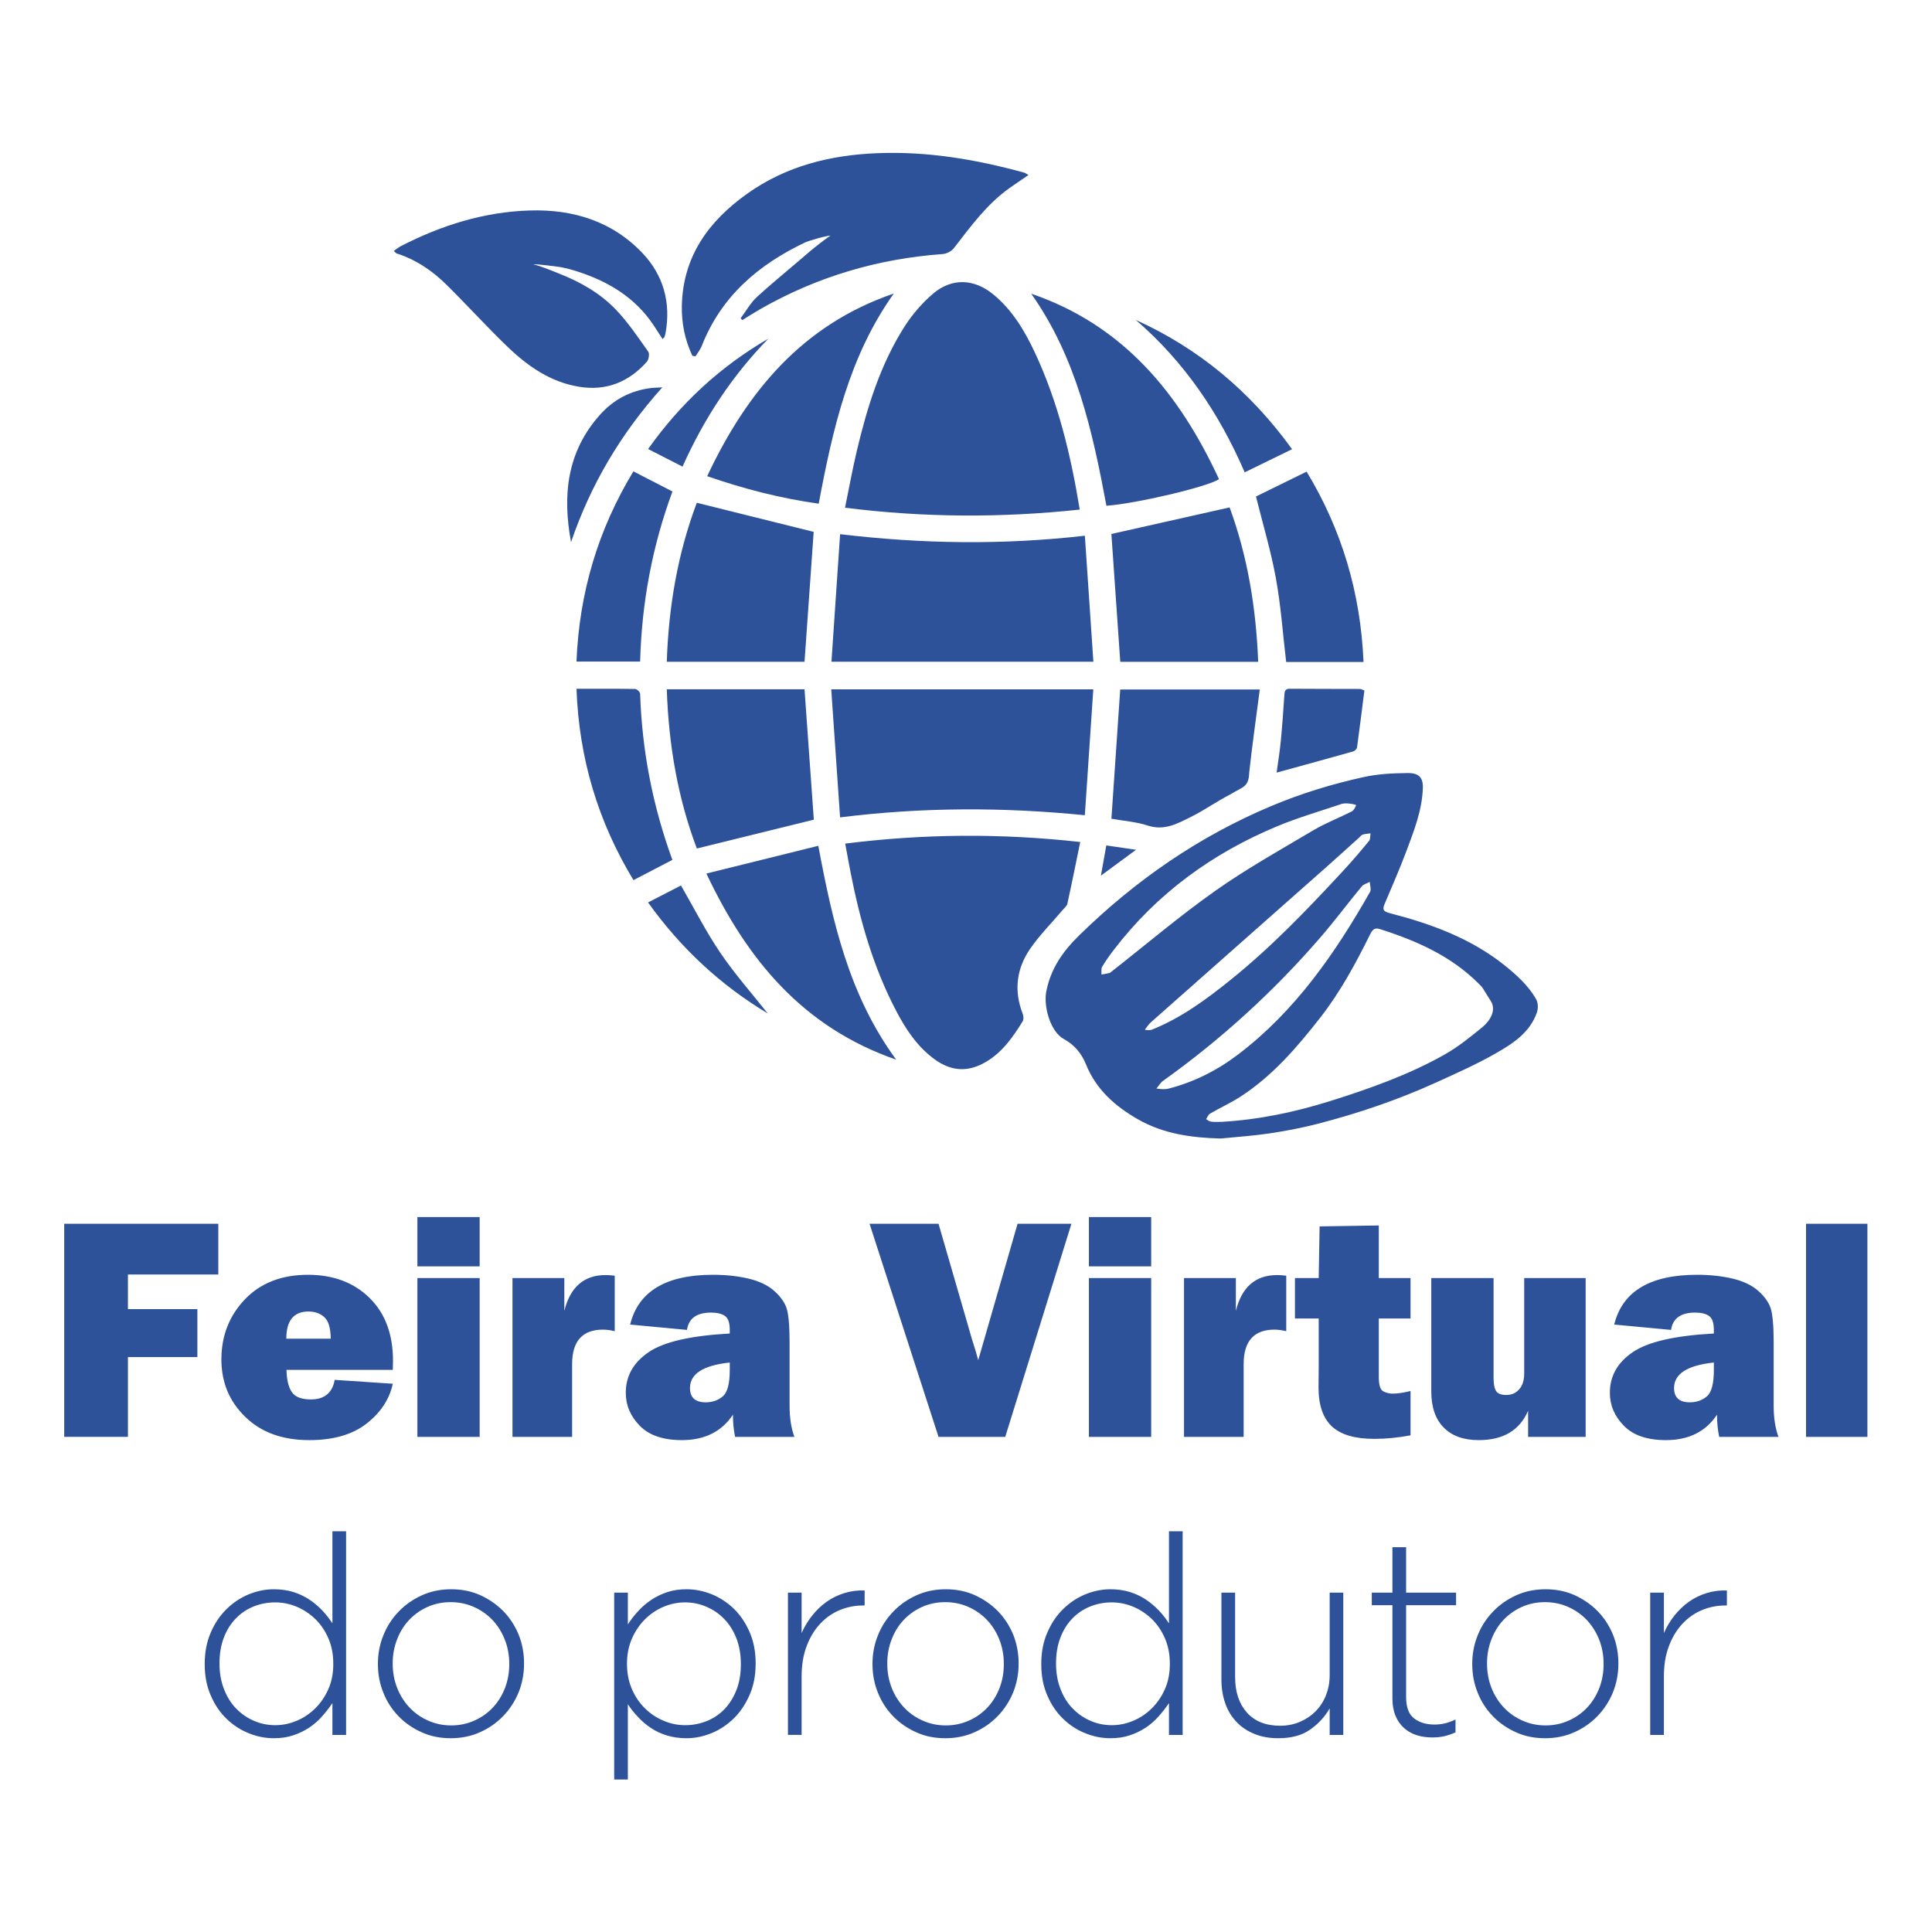
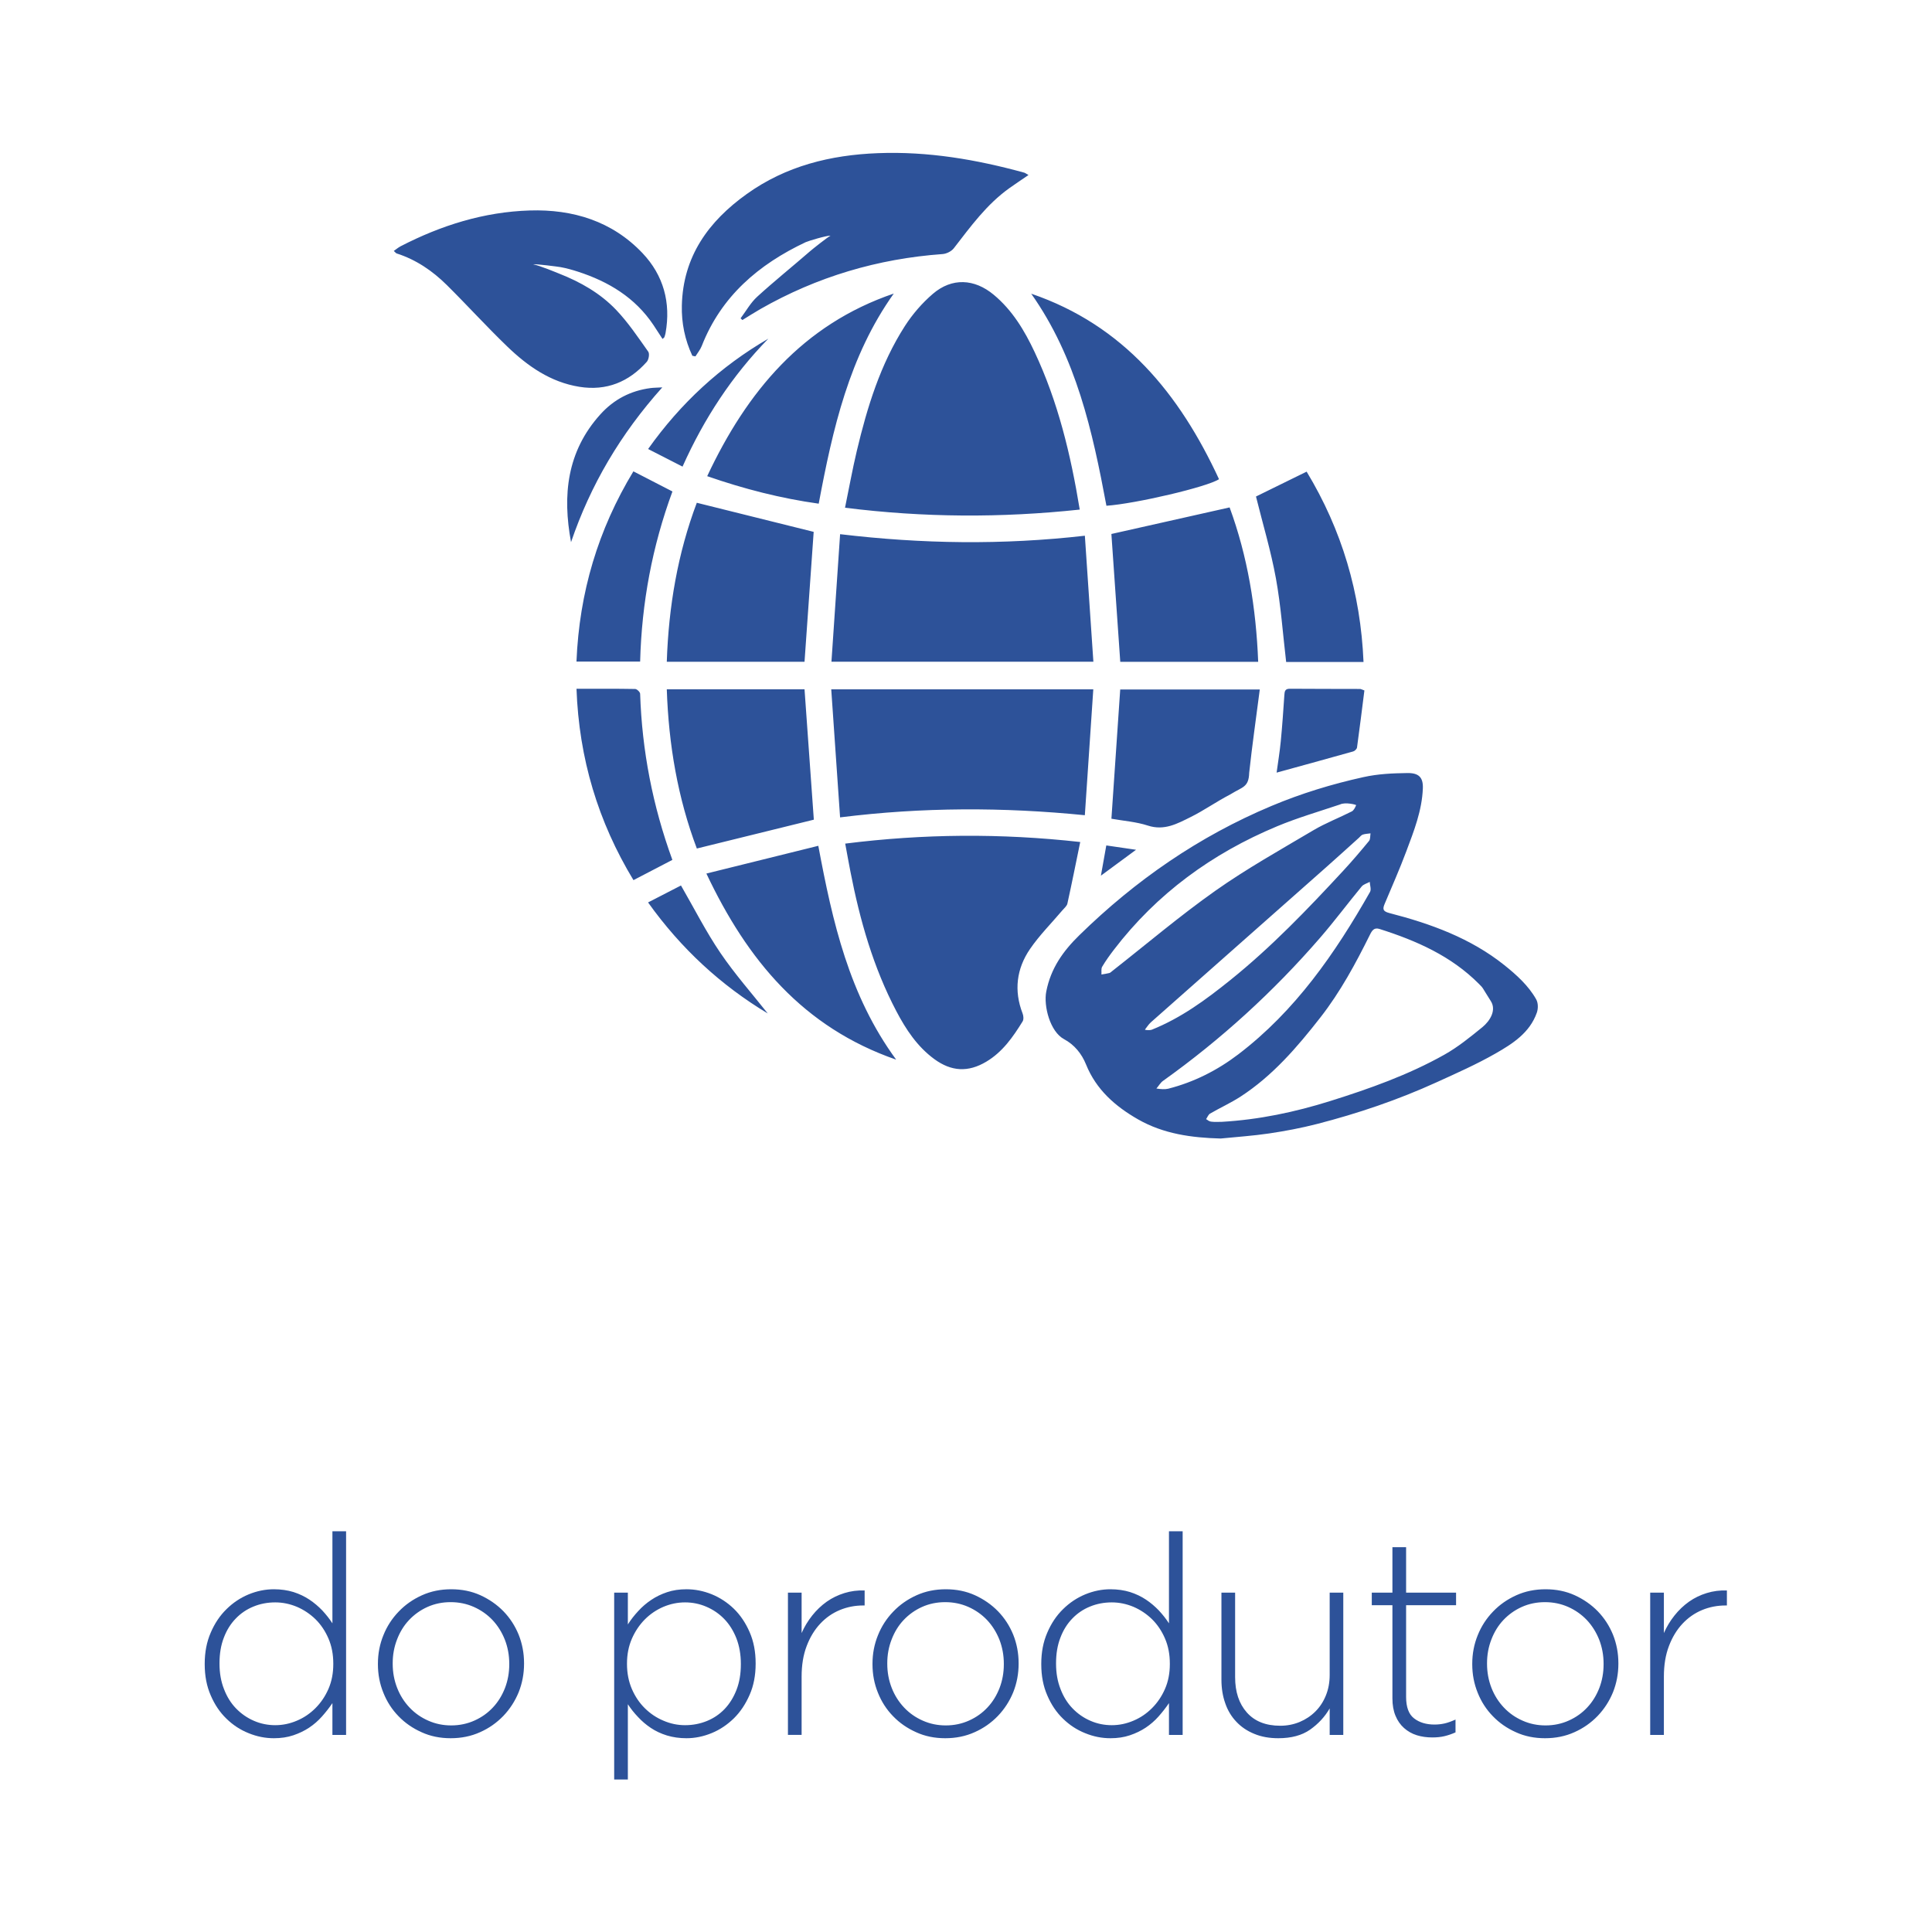
<svg xmlns="http://www.w3.org/2000/svg" xml:space="preserve" width="1772px" height="1772px" fill-rule="evenodd" clip-rule="evenodd" viewBox="0 0 1772 1772">
  <g id="Camada_x0020_1">
    <g id="_2028065611984">
-       <path fill="#2D5299" fill-rule="nonzero" d="M1050.11 944.32c0.58,0.59 4.87,0.69 6.23,0.14 27,-10.83 49.74,-27.57 72.11,-45.56 37.6,-30.24 70.91,-65 103.61,-100.34 8.17,-8.83 15.97,-18 23.62,-27.29 1.31,-1.6 0.94,-4.59 1.36,-6.93 -2.39,0.35 -4.86,0.4 -7.13,1.14 -1.37,0.45 -2.41,1.92 -3.57,2.97 -10.12,9.09 -20.16,18.26 -30.35,27.27 -53.48,47.32 -106.99,94.59 -160.45,141.94 -2.11,1.88 -3.63,4.42 -5.43,6.66zm10.52 54.04c3.73,0.63 7.95,0.92 10.87,0.18 23.56,-6.01 44.94,-16.83 64.16,-31.45 52.34,-39.84 88.9,-92.68 120.92,-149.05 1.29,-2.28 -0.12,-6.09 -0.27,-9.19 -2.5,1.38 -5.71,2.18 -7.4,4.22 -12.83,15.55 -24.89,31.74 -38.07,46.97 -42.87,49.52 -90.95,93.39 -144.31,131.44 -2.12,1.51 -4.1,4.93 -5.9,6.88zm168.43 -260.52c-19.3,6.49 -38.95,12.19 -57.71,20.01 -59.58,24.85 -110.32,61.74 -149.78,113.33 -3.81,4.99 -7.5,10.1 -10.68,15.49 -1.1,1.85 -0.49,4.72 -0.67,7.13 2.41,-0.43 4.86,-0.74 7.23,-1.35 0.95,-0.23 1.76,-1.1 2.58,-1.75 31.47,-24.68 62.03,-50.67 94.67,-73.7 28.75,-20.28 59.64,-37.56 89.96,-55.53 11.18,-6.63 23.51,-11.32 35.14,-17.24 1.89,-0.95 3.13,-3.61 4.03,-5.75 0.18,-0.41 -9.85,-3.03 -14.77,-0.64zm-108.34 291.08c33.98,-1.98 66.92,-8.89 99.41,-19.09 36.08,-11.33 71.59,-23.93 104.59,-42.47 12.42,-6.97 23.71,-16.14 34.81,-25.18 7.27,-5.93 13.07,-15.76 7.85,-23.95 -8.7,-13.66 -6.48,-11.36 -10.99,-15.89 -25.44,-25.56 -57.36,-39.61 -91.09,-50.3 -4.95,-1.57 -6.82,1.27 -8.81,5.27 -13.12,26.45 -27.13,52.42 -45.39,75.81 -21.33,27.33 -43.83,53.54 -73.24,72.64 -8.93,5.79 -18.75,10.24 -27.99,15.6 -1.65,0.96 -2.46,3.35 -3.65,5.09 1.68,0.82 2.05,2 5.08,2.36 3.09,0.37 6.27,0.11 9.42,0.11zm-1.14 15.31c-26.6,-0.7 -52.39,-4.19 -75.82,-17.59 -20.85,-11.92 -38.33,-27.22 -47.64,-50.27 -4.03,-10 -10.7,-18.16 -20.24,-23.3 -12.83,-6.91 -18.84,-30.44 -16.27,-43.64 4.14,-21.28 15.4,-37.07 30.37,-51.7 51.48,-50.36 109.64,-90.6 176.17,-118.52 27.28,-11.46 55.34,-20.04 84.3,-26.44 13.58,-3.01 26.84,-3.56 40.36,-3.75 10.41,-0.15 14.59,3.92 14.2,14.06 -0.77,20.42 -8.23,39.22 -15.27,57.99 -6.02,16.1 -12.99,31.85 -19.66,47.7 -1.98,4.71 -2.11,7.04 4.2,8.66 37.89,9.75 74.49,23.01 105.44,47.74 11.07,8.83 22.22,18.9 29.21,31.35 1.96,3.5 1.9,8.62 0.61,12.32 -6.47,18.37 -22.13,28.41 -37.74,37.33 -17.4,9.96 -35.86,18.13 -54.15,26.46 -35.41,16.13 -72.17,28.61 -109.83,38.29 -14.38,3.7 -29.06,6.46 -43.75,8.65 -14.73,2.19 -29.65,3.16 -44.49,4.66zm-484.57 -717.91c-6.81,-14.54 -10.01,-29.97 -9.63,-46.09 1.05,-44.99 24.44,-77.21 59.57,-102.32 35.91,-25.68 76.68,-35.76 120.31,-37.44 45.84,-1.76 90.25,5.81 134.16,17.89 0.95,0.27 1.79,0.99 3.89,2.19 -6.31,4.31 -12.04,8.08 -17.61,12.07 -20.77,14.84 -35.51,35.22 -50.88,55.08 -2.17,2.8 -6.66,5.06 -10.24,5.32 -59.49,4.29 -115.25,20.82 -167.09,50.4 -5.61,3.2 -11.05,6.73 -16.57,10.11 -0.56,-0.53 -1.12,-1.05 -1.67,-1.57 5.02,-6.67 9.19,-14.28 15.25,-19.81 15.8,-14.41 32.5,-27.82 48.65,-41.86 2.23,-1.93 15.31,-12.36 18.6,-14.14 -3.64,-0.18 -20.41,4.85 -22.89,6.02 -43.03,20.34 -77.35,49.51 -95.22,95.13 -1.34,3.43 -3.84,6.4 -5.8,9.58 -0.94,-0.18 -1.89,-0.37 -2.83,-0.56zm-273.82 -96.17c2.28,-1.58 4.1,-3.16 6.17,-4.24 37.2,-19.23 76.56,-31.58 118.51,-32.87 39.47,-1.22 75.54,9.73 103.42,39.12 19.26,20.32 26.16,45.4 21.14,73.32 -0.23,1.28 -0.63,2.54 -1.08,3.76 -0.15,0.41 -0.68,0.69 -1.68,1.63 -2.84,-4.37 -5.56,-8.64 -8.38,-12.84 -16.83,-25.12 -41.09,-39.74 -69.2,-48.86 -5.22,-1.7 -10.55,-3.18 -15.95,-4.17 -2.07,-0.38 -22.92,-3.09 -25.15,-2.58 6.36,1.26 21.48,7.59 23.56,8.41 19.81,7.77 37.99,18.1 52.57,33.39 11.06,11.6 20.11,25.17 29.44,38.31 1.37,1.92 0.47,7.3 -1.34,9.33 -16.44,18.45 -36.94,26.87 -61.75,22.92 -26.49,-4.23 -47.47,-18.94 -66.14,-36.9 -19.01,-18.29 -36.76,-37.88 -55.51,-56.45 -13.1,-12.98 -28.17,-23.27 -45.99,-28.98 -0.67,-0.21 -1.15,-0.97 -2.64,-2.3zm162.56 267.1c-7.99,-42.98 -3.86,-83.16 26.91,-117.22 12.4,-13.73 27.76,-21.69 46.03,-24.09 2.7,-0.36 5.45,-0.34 10.76,-0.65 -38.41,42.88 -65.81,89.51 -83.7,141.96zm466.57 -29.87c-72.07,7.7 -142.98,7.37 -215.28,-1.71 3.7,-17.97 6.79,-35.17 10.82,-52.15 9.55,-40.16 21.62,-79.52 44.14,-114.57 6.98,-10.85 15.82,-21.04 25.6,-29.44 17.48,-14.99 38.06,-13.93 55.77,0.78 17.19,14.26 28.34,32.94 37.62,52.7 21.32,45.4 33.03,93.63 41.33,144.39zm0.45 304.89c-4.07,19.78 -7.74,38.18 -11.78,56.51 -0.5,2.27 -2.91,4.16 -4.56,6.12 -9.96,11.78 -21,22.79 -29.67,35.44 -12.41,18.09 -14.98,38.22 -6.84,59.22 0.84,2.14 1.11,5.47 0.01,7.24 -8.83,14.33 -18.43,28.1 -33.35,36.97 -16.56,9.88 -31.95,9.08 -47.62,-2.37 -15.66,-11.47 -26.04,-27.2 -34.86,-43.98 -21.16,-40.24 -33.43,-83.48 -42.08,-127.87 -1.6,-8.18 -3.05,-16.38 -4.81,-25.81 71.46,-8.99 142.51,-9.62 215.56,-1.47zm-220.26 -22.59c-2.75,-39.76 -5.41,-78.27 -8.11,-117.43l240.35 0c-2.58,38.44 -5.13,76.42 -7.75,115.45 -75.17,-7.47 -148.75,-7.46 -224.49,1.98zm224.51 -258.33c2.62,38.88 5.2,76.89 7.81,115.58l-240.24 0c2.63,-38.81 5.26,-77.46 7.94,-116.99 75.28,8.95 148.8,10.03 224.49,1.41zm-383.45 140.85l126.33 0c2.88,40.33 5.72,80.17 8.53,119.59 -35.12,8.66 -70.8,17.45 -107.3,26.45 -17.41,-46.11 -25.88,-95 -27.56,-146.04zm0 -25.25c1.67,-50.61 10.03,-99.47 27.53,-145.82 36.1,8.98 71.74,17.85 107.19,26.68 -2.74,38.95 -5.54,78.76 -8.39,119.14l-126.33 0zm407.78 -117.19c35.88,-8.06 71.57,-16.08 108.43,-24.37 16.45,44.7 24.3,92.25 26.21,141.61l-126.5 0c-2.73,-39.31 -5.46,-78.61 -8.14,-117.24zm136.1 142.65c-3.37,26.1 -6.99,51.19 -9.71,76.37 -0.39,13.45 -6.15,12.87 -16.99,19.64 -14.69,7.73 -24.29,14.83 -36.71,20.97 -12.23,6.07 -24.14,12.74 -39.2,7.83 -10.8,-3.52 -22.49,-4.33 -33.47,-6.3 2.7,-39.57 5.36,-78.67 8.07,-118.51l128.01 0zm-140.65 -168.54c-12.77,-68.32 -27.63,-135.99 -68.98,-194.5 84.78,28.95 136.01,91.85 172.24,170.13 -10.67,7.09 -76.44,22.5 -103.26,24.37zm-366.17 -27.13c36.46,-77.68 87.63,-139.02 171.12,-167.49 -40.94,57.5 -55.96,124.05 -68.84,192.71 -34.7,-4.85 -68.39,-13.46 -102.28,-25.22zm-0.74 364.46c34.92,-8.65 68.33,-16.94 102.65,-25.44 13.08,69.84 28.15,137.1 71.42,196.14 -85.34,-29.63 -136.51,-91.21 -174.07,-170.7zm602.71 -194.06l-70.96 0c-3.03,-25.67 -4.8,-51.45 -9.4,-76.73 -4.58,-25.12 -11.99,-49.71 -18.27,-75.02 14.5,-7.13 30.12,-14.79 46.45,-22.81 32.3,53.43 49.51,111.27 52.18,174.56zm-721.85 24.59c18.83,0 36.33,-0.12 53.83,0.2 1.6,0.03 4.49,2.8 4.54,4.38 1.71,52.2 11.51,102.82 29.57,152.37 -11.8,6.14 -23.29,12.12 -35.69,18.57 -32.42,-53.58 -49.95,-111.51 -52.25,-175.52zm-0.02 -24.94c2.58,-63.45 19.89,-121.08 52.21,-174.47 12.28,6.33 23.82,12.27 35.81,18.45 -18.52,50.32 -28.2,102.07 -29.63,156.02l-58.39 0zm642.15 101.85c1.24,-9.15 2.87,-18.91 3.82,-28.74 1.37,-14.04 2.33,-28.13 3.28,-42.21 0.23,-3.51 0.49,-6.02 5.06,-5.98 21.48,0.17 42.96,0.11 64.43,0.19 0.73,0 1.45,0.48 3.93,1.36 -2.19,17.24 -4.34,34.81 -6.77,52.34 -0.18,1.37 -2.06,3.2 -3.49,3.6 -23.09,6.51 -46.24,12.83 -70.26,19.44zm14.2 -296.63c-14.72,7.18 -28.52,13.92 -43.45,21.21 -23.46,-54.25 -55.47,-101.47 -99.93,-139.81 57.92,26.26 105.02,65.57 143.38,118.6zm-590.69 415.69c10.76,-5.54 20.68,-10.65 30.19,-15.55 12.18,21.1 22.9,42.33 36.16,61.85 13.27,19.53 29.06,37.36 43.41,55.51 -42.77,-25.72 -79.35,-59.25 -109.76,-101.81zm110.29 -517.06c-33.18,34.02 -58.88,73.11 -78.67,117.33 -10.71,-5.47 -20.82,-10.64 -31.58,-16.14 29.98,-42.19 66.33,-75.67 110.25,-101.19zm305.05 492.51c1.77,-9.88 3.23,-18.13 4.95,-27.73 8.38,1.22 16.59,2.42 27.28,3.98 -11.52,8.49 -21.14,15.58 -32.23,23.75z" />
-       <path fill="#2D5299" fill-rule="nonzero" d="M181.03 1244.71l-63.69 0 0 73.16 -58.45 0 0 -195.47 141.34 0 0 46.56 -82.89 0 0 31.76 63.69 0 0 43.99zm125.96 20.87l53.3 3.57c-3.16,14.38 -11.23,26.52 -24.11,36.58 -12.89,10.06 -30.43,15.13 -52.47,15.13 -24.52,0 -44.15,-7.06 -58.7,-21.28 -14.63,-14.13 -21.95,-31.68 -21.95,-52.71 0,-21.78 7.24,-40.16 21.62,-55.21 14.39,-14.96 33.67,-22.45 57.7,-22.45 23.28,0 42.16,7.07 56.54,21.2 14.38,14.14 21.53,33.34 21.53,57.71 0,1.99 -0.08,4.73 -0.16,8.31l-97.53 0c0.25,9.15 1.83,15.96 4.91,20.37 3.07,4.49 8.89,6.73 17.46,6.73 12.39,0 19.7,-5.98 21.86,-17.95zm-3.65 -37.75c-0.09,-9.9 -2.08,-16.46 -5.99,-19.87 -3.91,-3.41 -8.65,-5.07 -14.39,-5.07 -13.55,0 -20.36,8.31 -20.36,24.94l40.74 0zm136.6 -111.58l0 45.23 -57.12 0 0 -45.23 57.12 0zm0 55.96l0 145.66 -57.12 0 0 -145.66 57.12 0zm84.8 145.66l-54.7 0 0 -145.66 47.55 0 0 30.09c5.41,-21.86 18.05,-32.84 37.91,-32.84 2,0 4.74,0.17 8.32,0.58l0 50.89c-3.99,-0.92 -7.57,-1.42 -10.73,-1.42 -18.87,0 -28.35,10.56 -28.35,31.6l0 66.76zm203.87 0l-54.38 0c-1.33,-6.23 -1.99,-12.97 -1.99,-20.37 -10.31,15.55 -25.94,23.36 -46.81,23.36 -17.21,0 -30.1,-4.4 -38.66,-13.21 -8.57,-8.74 -12.81,-18.79 -12.81,-30.19 0,-15.38 6.99,-27.77 21.04,-37.33 13.97,-9.47 38.74,-15.13 74.33,-17.04l0 -3.33c0,-6.4 -1.41,-10.64 -4.33,-12.72 -2.91,-2.08 -7.23,-3.16 -12.8,-3.16 -13.22,0 -20.54,5.32 -22.11,15.88l-52.13 -4.9c7.48,-30.43 32.84,-45.65 76.07,-45.65 11.72,0 22.53,1.17 32.43,3.49 9.81,2.33 17.54,5.99 23.28,10.98 5.73,4.99 9.56,10.23 11.55,15.71 1.92,5.57 2.91,16.22 2.91,32.01l0 58.12c0,11.06 1.5,20.54 4.41,28.35zm-59.28 -68.18c-24.36,2.58 -36.5,10.4 -36.5,23.37 0,8.73 4.82,13.13 14.47,13.13 6.06,0 11.3,-1.82 15.63,-5.48 4.24,-3.58 6.4,-11.64 6.4,-24.03l0 -6.99zm313.36 -127.29l-60.7 195.47 -61.19 0 -63.27 -195.47 63.27 0 30.85 106.51c2.07,6.32 3.98,12.55 5.57,18.62l36.08 -125.13 49.39 0zm73.16 -6.15l0 45.23 -57.12 0 0 -45.23 57.12 0zm0 55.96l0 145.66 -57.12 0 0 -145.66 57.12 0zm84.81 145.66l-54.71 0 0 -145.66 47.56 0 0 30.09c5.4,-21.86 18.04,-32.84 37.91,-32.84 2,0 4.74,0.17 8.31,0.58l0 50.89c-3.99,-0.92 -7.56,-1.42 -10.72,-1.42 -18.87,0 -28.35,10.56 -28.35,31.6l0 66.76zm153.06 -145.66l0 37.08 -29.1 0 0 53.71c0,7.4 1.41,11.72 4.16,13.14 2.74,1.41 5.65,2.07 8.56,2.07 4.57,0 10.06,-0.83 16.38,-2.41l0 40.66c-11.31,2.16 -22.37,3.24 -33.26,3.24 -17.54,0 -30.51,-3.74 -38.74,-11.31 -8.23,-7.56 -12.39,-19.53 -12.39,-36.08l0.17 -17.04 0 -45.98 -21.79 0 0 -37.08 21.79 0 0.83 -47.39 54.29 -0.84 0 48.23 29.1 0zm160.63 0l0 145.66 -52.79 0 0 -23.94c-7.74,17.96 -22.87,26.93 -45.23,26.93 -13.89,0 -24.61,-3.82 -32.18,-11.55 -7.57,-7.65 -11.39,-18.63 -11.39,-33.01l0 -104.09 57.12 0 0 91.7c0,5.74 0.83,9.73 2.41,12.06 1.58,2.33 4.66,3.49 9.23,3.49 4.9,0 8.81,-1.75 11.89,-5.24 3.07,-3.41 4.57,-8.31 4.57,-14.63l0 -87.38 56.37 0zm176.85 145.66l-54.38 0c-1.33,-6.23 -1.99,-12.97 -1.99,-20.37 -10.31,15.55 -25.94,23.36 -46.81,23.36 -17.22,0 -30.1,-4.4 -38.66,-13.21 -8.57,-8.74 -12.81,-18.79 -12.81,-30.19 0,-15.38 6.98,-27.77 21.04,-37.33 13.96,-9.47 38.74,-15.13 74.33,-17.04l0 -3.33c0,-6.4 -1.42,-10.64 -4.33,-12.72 -2.91,-2.08 -7.23,-3.16 -12.8,-3.16 -13.22,0 -20.54,5.32 -22.12,15.88l-52.13 -4.9c7.48,-30.43 32.84,-45.65 76.08,-45.65 11.72,0 22.53,1.17 32.42,3.49 9.81,2.33 17.54,5.99 23.28,10.98 5.74,4.99 9.56,10.23 11.56,15.71 1.91,5.57 2.91,16.22 2.91,32.01l0 58.12c0,11.06 1.5,20.54 4.41,28.35zm-59.28 -68.18c-24.37,2.58 -36.5,10.4 -36.5,23.37 0,8.73 4.82,13.13 14.46,13.13 6.07,0 11.31,-1.82 15.63,-5.48 4.24,-3.58 6.41,-11.64 6.41,-24.03l0 -6.99zm140.84 -127.29l0 195.47 -56.29 0 0 -195.47 56.29 0z" />
+       <path fill="#2D5299" fill-rule="nonzero" d="M1050.11 944.32c0.58,0.59 4.87,0.69 6.23,0.14 27,-10.83 49.74,-27.57 72.11,-45.56 37.6,-30.24 70.91,-65 103.61,-100.34 8.17,-8.83 15.97,-18 23.62,-27.29 1.31,-1.6 0.94,-4.59 1.36,-6.93 -2.39,0.35 -4.86,0.4 -7.13,1.14 -1.37,0.45 -2.41,1.92 -3.57,2.97 -10.12,9.09 -20.16,18.26 -30.35,27.27 -53.48,47.32 -106.99,94.59 -160.45,141.94 -2.11,1.88 -3.63,4.42 -5.43,6.66zm10.52 54.04c3.73,0.63 7.95,0.92 10.87,0.18 23.56,-6.01 44.94,-16.83 64.16,-31.45 52.34,-39.84 88.9,-92.68 120.92,-149.05 1.29,-2.28 -0.12,-6.09 -0.27,-9.19 -2.5,1.38 -5.71,2.18 -7.4,4.22 -12.83,15.55 -24.89,31.74 -38.07,46.97 -42.87,49.52 -90.95,93.39 -144.31,131.44 -2.12,1.51 -4.1,4.93 -5.9,6.88zm168.43 -260.52c-19.3,6.49 -38.95,12.19 -57.71,20.01 -59.58,24.85 -110.32,61.74 -149.78,113.33 -3.81,4.99 -7.5,10.1 -10.68,15.49 -1.1,1.85 -0.49,4.72 -0.67,7.13 2.41,-0.43 4.86,-0.74 7.23,-1.35 0.95,-0.23 1.76,-1.1 2.58,-1.75 31.47,-24.68 62.03,-50.67 94.67,-73.7 28.75,-20.28 59.64,-37.56 89.96,-55.53 11.18,-6.63 23.51,-11.32 35.14,-17.24 1.89,-0.95 3.13,-3.61 4.03,-5.75 0.18,-0.41 -9.85,-3.03 -14.77,-0.64zm-108.34 291.08c33.98,-1.98 66.92,-8.89 99.41,-19.09 36.08,-11.33 71.59,-23.93 104.59,-42.47 12.42,-6.97 23.71,-16.14 34.81,-25.18 7.27,-5.93 13.07,-15.76 7.85,-23.95 -8.7,-13.66 -6.48,-11.36 -10.99,-15.89 -25.44,-25.56 -57.36,-39.61 -91.09,-50.3 -4.95,-1.57 -6.82,1.27 -8.81,5.27 -13.12,26.45 -27.13,52.42 -45.39,75.81 -21.33,27.33 -43.83,53.54 -73.24,72.64 -8.93,5.79 -18.75,10.24 -27.99,15.6 -1.65,0.96 -2.46,3.35 -3.65,5.09 1.68,0.82 2.05,2 5.08,2.36 3.09,0.37 6.27,0.11 9.42,0.11zm-1.14 15.31c-26.6,-0.7 -52.39,-4.19 -75.82,-17.59 -20.85,-11.92 -38.33,-27.22 -47.64,-50.27 -4.03,-10 -10.7,-18.16 -20.24,-23.3 -12.83,-6.91 -18.84,-30.44 -16.27,-43.64 4.14,-21.28 15.4,-37.07 30.37,-51.7 51.48,-50.36 109.64,-90.6 176.17,-118.52 27.28,-11.46 55.34,-20.04 84.3,-26.44 13.58,-3.01 26.84,-3.56 40.36,-3.75 10.41,-0.15 14.59,3.92 14.2,14.06 -0.77,20.42 -8.23,39.22 -15.27,57.99 -6.02,16.1 -12.99,31.85 -19.66,47.7 -1.98,4.71 -2.11,7.04 4.2,8.66 37.89,9.75 74.49,23.01 105.44,47.74 11.07,8.83 22.22,18.9 29.21,31.35 1.96,3.5 1.9,8.62 0.61,12.32 -6.47,18.37 -22.13,28.41 -37.74,37.33 -17.4,9.96 -35.86,18.13 -54.15,26.46 -35.41,16.13 -72.17,28.61 -109.83,38.29 -14.38,3.7 -29.06,6.46 -43.75,8.65 -14.73,2.19 -29.65,3.16 -44.49,4.66zm-484.57 -717.91c-6.81,-14.54 -10.01,-29.97 -9.63,-46.09 1.05,-44.99 24.44,-77.21 59.57,-102.32 35.91,-25.68 76.68,-35.76 120.31,-37.44 45.84,-1.76 90.25,5.81 134.16,17.89 0.95,0.27 1.79,0.99 3.89,2.19 -6.31,4.31 -12.04,8.08 -17.61,12.07 -20.77,14.84 -35.51,35.22 -50.88,55.08 -2.17,2.8 -6.66,5.06 -10.24,5.32 -59.49,4.29 -115.25,20.82 -167.09,50.4 -5.61,3.2 -11.05,6.73 -16.57,10.11 -0.56,-0.53 -1.12,-1.05 -1.67,-1.57 5.02,-6.67 9.19,-14.28 15.25,-19.81 15.8,-14.41 32.5,-27.82 48.65,-41.86 2.23,-1.93 15.31,-12.36 18.6,-14.14 -3.64,-0.18 -20.41,4.85 -22.89,6.02 -43.03,20.34 -77.35,49.51 -95.22,95.13 -1.34,3.43 -3.84,6.4 -5.8,9.58 -0.94,-0.18 -1.89,-0.37 -2.83,-0.56zm-273.82 -96.17c2.28,-1.58 4.1,-3.16 6.17,-4.24 37.2,-19.23 76.56,-31.58 118.51,-32.87 39.47,-1.22 75.54,9.73 103.42,39.12 19.26,20.32 26.16,45.4 21.14,73.32 -0.23,1.28 -0.63,2.54 -1.08,3.76 -0.15,0.41 -0.68,0.69 -1.68,1.63 -2.84,-4.37 -5.56,-8.64 -8.38,-12.84 -16.83,-25.12 -41.09,-39.74 -69.2,-48.86 -5.22,-1.7 -10.55,-3.18 -15.95,-4.17 -2.07,-0.38 -22.92,-3.09 -25.15,-2.58 6.36,1.26 21.48,7.59 23.56,8.41 19.81,7.77 37.99,18.1 52.57,33.39 11.06,11.6 20.11,25.17 29.44,38.31 1.37,1.92 0.47,7.3 -1.34,9.33 -16.44,18.45 -36.94,26.87 -61.75,22.92 -26.49,-4.23 -47.47,-18.94 -66.14,-36.9 -19.01,-18.29 -36.76,-37.88 -55.51,-56.45 -13.1,-12.98 -28.17,-23.27 -45.99,-28.98 -0.67,-0.21 -1.15,-0.97 -2.64,-2.3zm162.56 267.1c-7.99,-42.98 -3.86,-83.16 26.91,-117.22 12.4,-13.73 27.76,-21.69 46.03,-24.09 2.7,-0.36 5.45,-0.34 10.76,-0.65 -38.41,42.88 -65.81,89.51 -83.7,141.96zm466.57 -29.87c-72.07,7.7 -142.98,7.37 -215.28,-1.71 3.7,-17.97 6.79,-35.17 10.82,-52.15 9.55,-40.16 21.62,-79.52 44.14,-114.57 6.98,-10.85 15.82,-21.04 25.6,-29.44 17.48,-14.99 38.06,-13.93 55.77,0.78 17.19,14.26 28.34,32.94 37.62,52.7 21.32,45.4 33.03,93.63 41.33,144.39zm0.45 304.89c-4.07,19.78 -7.74,38.18 -11.78,56.51 -0.5,2.27 -2.91,4.16 -4.56,6.12 -9.96,11.78 -21,22.79 -29.67,35.44 -12.41,18.09 -14.98,38.22 -6.84,59.22 0.84,2.14 1.11,5.47 0.01,7.24 -8.83,14.33 -18.43,28.1 -33.35,36.97 -16.56,9.88 -31.95,9.08 -47.62,-2.37 -15.66,-11.47 -26.04,-27.2 -34.86,-43.98 -21.16,-40.24 -33.43,-83.48 -42.08,-127.87 -1.6,-8.18 -3.05,-16.38 -4.81,-25.81 71.46,-8.99 142.51,-9.62 215.56,-1.47zm-220.26 -22.59c-2.75,-39.76 -5.41,-78.27 -8.11,-117.43l240.35 0c-2.58,38.44 -5.13,76.42 -7.75,115.45 -75.17,-7.47 -148.75,-7.46 -224.49,1.98zm224.51 -258.33c2.62,38.88 5.2,76.89 7.81,115.58l-240.24 0c2.63,-38.81 5.26,-77.46 7.94,-116.99 75.28,8.95 148.8,10.03 224.49,1.41zm-383.45 140.85l126.33 0c2.88,40.33 5.72,80.17 8.53,119.59 -35.12,8.66 -70.8,17.45 -107.3,26.45 -17.41,-46.11 -25.88,-95 -27.56,-146.04zm0 -25.25c1.67,-50.61 10.03,-99.47 27.53,-145.82 36.1,8.98 71.74,17.85 107.19,26.68 -2.74,38.95 -5.54,78.76 -8.39,119.14l-126.33 0zm407.78 -117.19c35.88,-8.06 71.57,-16.08 108.43,-24.37 16.45,44.7 24.3,92.25 26.21,141.61l-126.5 0c-2.73,-39.31 -5.46,-78.61 -8.14,-117.24zm136.1 142.65c-3.37,26.1 -6.99,51.19 -9.71,76.37 -0.39,13.45 -6.15,12.87 -16.99,19.64 -14.69,7.73 -24.29,14.83 -36.71,20.97 -12.23,6.07 -24.14,12.74 -39.2,7.83 -10.8,-3.52 -22.49,-4.33 -33.47,-6.3 2.7,-39.57 5.36,-78.67 8.07,-118.51l128.01 0zm-140.65 -168.54c-12.77,-68.32 -27.63,-135.99 -68.98,-194.5 84.78,28.95 136.01,91.85 172.24,170.13 -10.67,7.09 -76.44,22.5 -103.26,24.37zm-366.17 -27.13c36.46,-77.68 87.63,-139.02 171.12,-167.49 -40.94,57.5 -55.96,124.05 -68.84,192.71 -34.7,-4.85 -68.39,-13.46 -102.28,-25.22zm-0.74 364.46c34.92,-8.65 68.33,-16.94 102.65,-25.44 13.08,69.84 28.15,137.1 71.42,196.14 -85.34,-29.63 -136.51,-91.21 -174.07,-170.7zm602.71 -194.06l-70.96 0c-3.03,-25.67 -4.8,-51.45 -9.4,-76.73 -4.58,-25.12 -11.99,-49.71 -18.27,-75.02 14.5,-7.13 30.12,-14.79 46.45,-22.81 32.3,53.43 49.51,111.27 52.18,174.56zm-721.85 24.59c18.83,0 36.33,-0.12 53.83,0.2 1.6,0.03 4.49,2.8 4.54,4.38 1.71,52.2 11.51,102.82 29.57,152.37 -11.8,6.14 -23.29,12.12 -35.69,18.57 -32.42,-53.58 -49.95,-111.51 -52.25,-175.52zm-0.02 -24.94c2.58,-63.45 19.89,-121.08 52.21,-174.47 12.28,6.33 23.82,12.27 35.81,18.45 -18.52,50.32 -28.2,102.07 -29.63,156.02l-58.39 0zm642.15 101.85c1.24,-9.15 2.87,-18.91 3.82,-28.74 1.37,-14.04 2.33,-28.13 3.28,-42.21 0.23,-3.51 0.49,-6.02 5.06,-5.98 21.48,0.17 42.96,0.11 64.43,0.19 0.73,0 1.45,0.48 3.93,1.36 -2.19,17.24 -4.34,34.81 -6.77,52.34 -0.18,1.37 -2.06,3.2 -3.49,3.6 -23.09,6.51 -46.24,12.83 -70.26,19.44zm14.2 -296.63zm-590.69 415.69c10.76,-5.54 20.68,-10.65 30.19,-15.55 12.18,21.1 22.9,42.33 36.16,61.85 13.27,19.53 29.06,37.36 43.41,55.51 -42.77,-25.72 -79.35,-59.25 -109.76,-101.81zm110.29 -517.06c-33.18,34.02 -58.88,73.11 -78.67,117.33 -10.71,-5.47 -20.82,-10.64 -31.58,-16.14 29.98,-42.19 66.33,-75.67 110.25,-101.19zm305.05 492.51c1.77,-9.88 3.23,-18.13 4.95,-27.73 8.38,1.22 16.59,2.42 27.28,3.98 -11.52,8.49 -21.14,15.58 -32.23,23.75z" />
      <g>
        <path fill="#2D5299" fill-rule="nonzero" d="M317.43 1591.23l0 -186.75 -12.54 0 0 84.42c-2.68,-4.14 -5.8,-8.05 -9.28,-11.82 -3.56,-3.7 -7.47,-7.04 -11.83,-9.94 -4.35,-2.9 -9.21,-5.22 -14.65,-6.96 -5.44,-1.67 -11.46,-2.54 -17.91,-2.54 -7.9,0 -15.59,1.59 -23.21,4.71 -7.61,3.19 -14.36,7.69 -20.3,13.57 -6.02,5.87 -10.81,13.05 -14.44,21.53 -3.69,8.49 -5.51,17.99 -5.51,28.51l0 0.5c0,10.59 1.82,20.09 5.51,28.51 3.63,8.48 8.42,15.59 14.44,21.39 5.94,5.8 12.69,10.23 20.3,13.27 7.62,3.12 15.31,4.64 23.21,4.64 6.45,0 12.4,-0.87 17.77,-2.68 5.37,-1.81 10.22,-4.13 14.58,-7.03 4.35,-2.9 8.26,-6.31 11.74,-10.23 3.49,-3.92 6.68,-7.98 9.58,-12.26l0 29.16 12.54 0zm-11.74 -64.98c0,8.34 -1.46,15.95 -4.43,22.77 -2.97,6.82 -6.96,12.69 -11.89,17.62 -5.01,5.01 -10.66,8.85 -17.05,11.53 -6.45,2.76 -13.05,4.14 -19.87,4.14 -6.81,0 -13.34,-1.31 -19.51,-3.99 -6.23,-2.68 -11.67,-6.46 -16.39,-11.32 -4.71,-4.85 -8.41,-10.73 -11.09,-17.76 -2.76,-6.97 -4.13,-14.73 -4.13,-23.28l0 -0.51c0,-8.7 1.3,-16.54 3.98,-23.43 2.61,-6.89 6.24,-12.69 10.88,-17.48 4.57,-4.78 10.01,-8.48 16.25,-11.02 6.16,-2.54 12.83,-3.84 20.01,-3.84 6.82,0 13.42,1.38 19.87,4.06 6.39,2.76 12.04,6.53 17.05,11.39 4.93,4.86 8.92,10.8 11.89,17.69 2.97,6.89 4.43,14.58 4.43,22.92l0 0.51zm174.96 -0.29l0 -0.51c0,-9.21 -1.67,-17.92 -4.93,-26.11 -3.34,-8.19 -7.98,-15.3 -13.93,-21.47 -6.02,-6.16 -13.05,-11.02 -21.1,-14.72 -8.13,-3.7 -17.05,-5.51 -26.84,-5.51 -9.71,0 -18.63,1.81 -26.83,5.51 -8.2,3.7 -15.3,8.63 -21.32,14.94 -6.1,6.31 -10.81,13.56 -14.07,21.76 -3.34,8.19 -5.01,16.9 -5.01,26.11l0 0.5c0,9.21 1.67,17.92 5.01,26.11 3.26,8.2 7.9,15.38 13.92,21.54 5.95,6.17 12.98,11.03 21.11,14.65 8.05,3.7 16.97,5.51 26.68,5.51 9.72,0 18.72,-1.81 26.91,-5.51 8.2,-3.62 15.3,-8.63 21.4,-14.94 6.02,-6.31 10.73,-13.56 14.07,-21.75 3.26,-8.2 4.93,-16.9 4.93,-26.11zm-13.56 0.5c0,7.69 -1.31,14.94 -3.92,21.76 -2.68,6.82 -6.31,12.77 -11.02,17.77 -4.72,5.08 -10.3,9.07 -16.9,12.04 -6.6,2.97 -13.71,4.49 -21.4,4.49 -7.47,0 -14.5,-1.45 -21.03,-4.35 -6.6,-2.9 -12.33,-6.89 -17.19,-12.04 -4.86,-5.14 -8.7,-11.16 -11.38,-18.05 -2.69,-6.89 -4.07,-14.22 -4.07,-22.12l0 -0.51c0,-7.62 1.31,-14.87 3.99,-21.76 2.61,-6.82 6.24,-12.76 10.96,-17.77 4.71,-5 10.29,-9.06 16.89,-12.04 6.6,-2.97 13.71,-4.42 21.32,-4.42 7.55,0 14.58,1.45 21.18,4.35 6.53,2.9 12.26,6.89 17.12,11.97 4.86,5.15 8.63,11.17 11.38,18.06 2.69,6.89 4.07,14.28 4.07,22.12l0 0.5z" />
        <path fill="#2D5299" fill-rule="nonzero" d="M693.06 1525.96l0 -0.51c0,-10.52 -1.81,-20.02 -5.51,-28.5 -3.7,-8.49 -8.48,-15.6 -14.43,-21.4 -6.02,-5.8 -12.77,-10.22 -20.38,-13.34 -7.62,-3.05 -15.3,-4.57 -23.14,-4.57 -6.45,0 -12.4,0.87 -17.76,2.68 -5.44,1.82 -10.3,4.21 -14.58,7.11 -4.35,2.9 -8.34,6.31 -11.9,10.23 -3.62,3.91 -6.81,7.97 -9.5,12.25l0 -29.15 -12.54 0 0 171.37 12.54 0 0 -69.04c2.69,4.13 5.81,8.05 9.36,11.75 3.48,3.77 7.4,7.1 11.75,10 4.35,2.91 9.28,5.23 14.72,6.9 5.44,1.66 11.46,2.53 17.91,2.53 7.84,0 15.52,-1.59 23.14,-4.71 7.61,-3.12 14.36,-7.69 20.38,-13.56 5.95,-5.88 10.73,-13.06 14.43,-21.54 3.7,-8.41 5.51,-17.92 5.51,-28.5zm-13.56 0.5c0,8.71 -1.3,16.54 -3.99,23.43 -2.68,6.89 -6.31,12.76 -10.88,17.55 -4.57,4.79 -10,8.48 -16.24,11.02 -6.24,2.54 -12.91,3.85 -20.09,3.85 -6.82,0 -13.42,-1.38 -19.8,-4.14 -6.45,-2.68 -12.11,-6.52 -17.04,-11.38 -4.94,-4.86 -8.92,-10.74 -11.9,-17.62 -2.97,-6.9 -4.49,-14.58 -4.49,-22.92l0 -0.51c0,-8.34 1.52,-15.96 4.49,-22.77 2.98,-6.82 6.96,-12.7 11.9,-17.7 4.93,-4.93 10.59,-8.77 17.04,-11.53 6.38,-2.68 12.98,-4.06 19.8,-4.06 6.82,0 13.34,1.3 19.58,3.99 6.24,2.68 11.68,6.38 16.39,11.24 4.71,4.86 8.41,10.8 11.17,17.77 2.68,7.03 4.06,14.79 4.06,23.28l0 0.5zm113.53 -53.95l0 -13.78c-6.45,-0.22 -12.62,0.58 -18.49,2.39 -5.87,1.81 -11.31,4.42 -16.25,7.9 -5,3.56 -9.42,7.77 -13.34,12.7 -3.91,4.93 -7.18,10.3 -9.72,16.1l0 -37.06 -12.54 0 0 130.47 12.54 0 0 -53.45c0,-10.59 1.53,-19.95 4.64,-28.07 3.05,-8.05 7.18,-14.87 12.41,-20.45 5.14,-5.51 11.16,-9.72 17.98,-12.55 6.82,-2.83 14,-4.2 21.54,-4.2l1.23 0zm141.23 53.45l0 -0.51c0,-9.21 -1.67,-17.92 -4.93,-26.11 -3.34,-8.19 -7.98,-15.3 -13.93,-21.47 -6.02,-6.16 -13.05,-11.02 -21.1,-14.72 -8.12,-3.7 -17.05,-5.51 -26.83,-5.51 -9.72,0 -18.64,1.81 -26.84,5.51 -8.19,3.7 -15.3,8.63 -21.32,14.94 -6.09,6.31 -10.81,13.56 -14.07,21.76 -3.34,8.19 -5,16.9 -5,26.11l0 0.5c0,9.21 1.66,17.92 5,26.11 3.26,8.2 7.9,15.38 13.92,21.54 5.95,6.17 12.99,11.03 21.11,14.65 8.05,3.7 16.97,5.51 26.69,5.51 9.71,0 18.71,-1.81 26.9,-5.51 8.2,-3.62 15.31,-8.63 21.4,-14.94 6.02,-6.31 10.73,-13.56 14.07,-21.75 3.26,-8.2 4.93,-16.9 4.93,-26.11zm-13.56 0.5c0,7.69 -1.31,14.94 -3.92,21.76 -2.68,6.82 -6.31,12.77 -11.02,17.77 -4.72,5.08 -10.3,9.07 -16.9,12.04 -6.6,2.97 -13.71,4.49 -21.39,4.49 -7.47,0 -14.51,-1.45 -21.04,-4.35 -6.6,-2.9 -12.33,-6.89 -17.19,-12.04 -4.85,-5.14 -8.7,-11.16 -11.38,-18.05 -2.69,-6.89 -4.06,-14.22 -4.06,-22.12l0 -0.51c0,-7.62 1.3,-14.87 3.99,-21.76 2.61,-6.82 6.23,-12.76 10.95,-17.77 4.71,-5 10.29,-9.06 16.9,-12.04 6.6,-2.97 13.7,-4.42 21.32,-4.42 7.54,0 14.57,1.45 21.17,4.35 6.53,2.9 12.26,6.89 17.12,11.97 4.86,5.15 8.63,11.17 11.39,18.06 2.68,6.89 4.06,14.28 4.06,22.12l0 0.5zm164.01 64.77l0 -186.75 -12.55 0 0 84.42c-2.68,-4.14 -5.8,-8.05 -9.28,-11.82 -3.56,-3.7 -7.47,-7.04 -11.82,-9.94 -4.35,-2.9 -9.21,-5.22 -14.65,-6.96 -5.44,-1.67 -11.46,-2.54 -17.92,-2.54 -7.9,0 -15.59,1.59 -23.2,4.71 -7.62,3.19 -14.36,7.69 -20.31,13.57 -6.02,5.87 -10.81,13.05 -14.43,21.53 -3.7,8.49 -5.51,17.99 -5.51,28.51l0 0.5c0,10.59 1.81,20.09 5.51,28.51 3.62,8.48 8.41,15.59 14.43,21.39 5.95,5.8 12.69,10.23 20.31,13.27 7.61,3.12 15.3,4.64 23.2,4.64 6.46,0 12.41,-0.87 17.77,-2.68 5.37,-1.81 10.23,-4.13 14.58,-7.03 4.35,-2.9 8.27,-6.31 11.75,-10.23 3.48,-3.92 6.67,-7.98 9.57,-12.26l0 29.16 12.55 0zm-11.75 -64.98c0,8.34 -1.45,15.95 -4.43,22.77 -2.97,6.82 -6.96,12.69 -11.89,17.62 -5,5.01 -10.66,8.85 -17.04,11.53 -6.46,2.76 -13.06,4.14 -19.87,4.14 -6.82,0 -13.35,-1.31 -19.51,-3.99 -6.24,-2.68 -11.68,-6.46 -16.39,-11.32 -4.72,-4.85 -8.42,-10.73 -11.1,-17.76 -2.76,-6.97 -4.13,-14.73 -4.13,-23.28l0 -0.51c0,-8.7 1.3,-16.54 3.99,-23.43 2.61,-6.89 6.23,-12.69 10.87,-17.48 4.57,-4.78 10.01,-8.48 16.25,-11.02 6.16,-2.54 12.84,-3.84 20.02,-3.84 6.81,0 13.41,1.38 19.87,4.06 6.38,2.76 12.04,6.53 17.04,11.39 4.93,4.86 8.92,10.8 11.89,17.69 2.98,6.89 4.43,14.58 4.43,22.92l0 0.51zm159.08 64.98l0 -130.47 -12.48 0 0 75.49c0,6.82 -1.16,13.06 -3.48,18.79 -2.32,5.73 -5.51,10.59 -9.57,14.65 -4.13,4.13 -8.92,7.32 -14.43,9.64 -5.59,2.33 -11.53,3.49 -17.84,3.49 -13.28,0 -23.5,-4.07 -30.68,-12.19 -7.18,-8.12 -10.73,-18.93 -10.73,-32.34l0 -77.53 -12.55 0 0 79.77c0,7.91 1.16,15.09 3.48,21.62 2.25,6.6 5.66,12.25 10.22,17.04 4.5,4.79 10.01,8.48 16.47,11.09 6.45,2.69 13.78,3.99 21.97,3.99 11.97,0 21.69,-2.61 29.23,-7.9 7.47,-5.3 13.49,-11.75 17.91,-19.44l0 24.3 12.48 0zm102.94 -2.32l0 -11.75c-3.77,1.67 -7.1,2.9 -10,3.55 -2.9,0.65 -5.95,1.02 -9.22,1.02 -7.68,0 -13.92,-1.89 -18.78,-5.66 -4.86,-3.7 -7.32,-10.3 -7.32,-19.65l0 -84.13 45.83 0 0 -11.53 -45.83 0 0 -41.7 -12.55 0 0 41.7 -18.93 0 0 11.53 18.93 0 0 85.43c0,6.17 0.94,11.46 2.83,15.96 1.88,4.57 4.5,8.26 7.83,11.24 3.34,2.97 7.25,5.22 11.68,6.6 4.42,1.38 9.13,2.03 14.28,2.03 4.07,0 7.76,-0.36 11.1,-1.16 3.34,-0.8 6.75,-1.96 10.15,-3.48zm149.37 -62.95l0 -0.51c0,-9.21 -1.67,-17.92 -4.93,-26.11 -3.34,-8.19 -7.98,-15.3 -13.93,-21.47 -6.01,-6.16 -13.05,-11.02 -21.1,-14.72 -8.12,-3.7 -17.04,-5.51 -26.83,-5.51 -9.72,0 -18.64,1.81 -26.84,5.51 -8.19,3.7 -15.3,8.63 -21.32,14.94 -6.09,6.31 -10.81,13.56 -14.07,21.76 -3.33,8.19 -5,16.9 -5,26.11l0 0.5c0,9.21 1.67,17.92 5,26.11 3.26,8.2 7.91,15.38 13.93,21.54 5.94,6.17 12.98,11.03 21.1,14.65 8.05,3.7 16.97,5.51 26.69,5.51 9.72,0 18.71,-1.81 26.91,-5.51 8.19,-3.62 15.3,-8.63 21.39,-14.94 6.02,-6.31 10.73,-13.56 14.07,-21.75 3.26,-8.2 4.93,-16.9 4.93,-26.11zm-13.56 0.5c0,7.69 -1.31,14.94 -3.92,21.76 -2.68,6.82 -6.31,12.77 -11.02,17.77 -4.71,5.08 -10.3,9.07 -16.9,12.04 -6.6,2.97 -13.71,4.49 -21.39,4.49 -7.47,0 -14.51,-1.45 -21.03,-4.35 -6.6,-2.9 -12.33,-6.89 -17.19,-12.04 -4.86,-5.14 -8.71,-11.16 -11.39,-18.05 -2.68,-6.89 -4.06,-14.22 -4.06,-22.12l0 -0.51c0,-7.62 1.3,-14.87 3.99,-21.76 2.61,-6.82 6.24,-12.76 10.95,-17.77 4.71,-5 10.3,-9.06 16.9,-12.04 6.6,-2.97 13.7,-4.42 21.32,-4.42 7.54,0 14.58,1.45 21.18,4.35 6.52,2.9 12.25,6.89 17.11,11.97 4.86,5.15 8.63,11.17 11.39,18.06 2.68,6.89 4.06,14.28 4.06,22.12l0 0.5zm113.1 -53.95l0 -13.78c-6.46,-0.22 -12.62,0.58 -18.5,2.39 -5.87,1.81 -11.31,4.42 -16.24,7.9 -5,3.56 -9.43,7.77 -13.34,12.7 -3.92,4.93 -7.18,10.3 -9.72,16.1l0 -37.06 -12.55 0 0 130.47 12.55 0 0 -53.45c0,-10.59 1.52,-19.95 4.64,-28.07 3.04,-8.05 7.18,-14.87 12.4,-20.45 5.15,-5.51 11.17,-9.72 17.99,-12.55 6.81,-2.83 13.99,-4.2 21.54,-4.2l1.23 0z" />
      </g>
    </g>
  </g>
</svg>